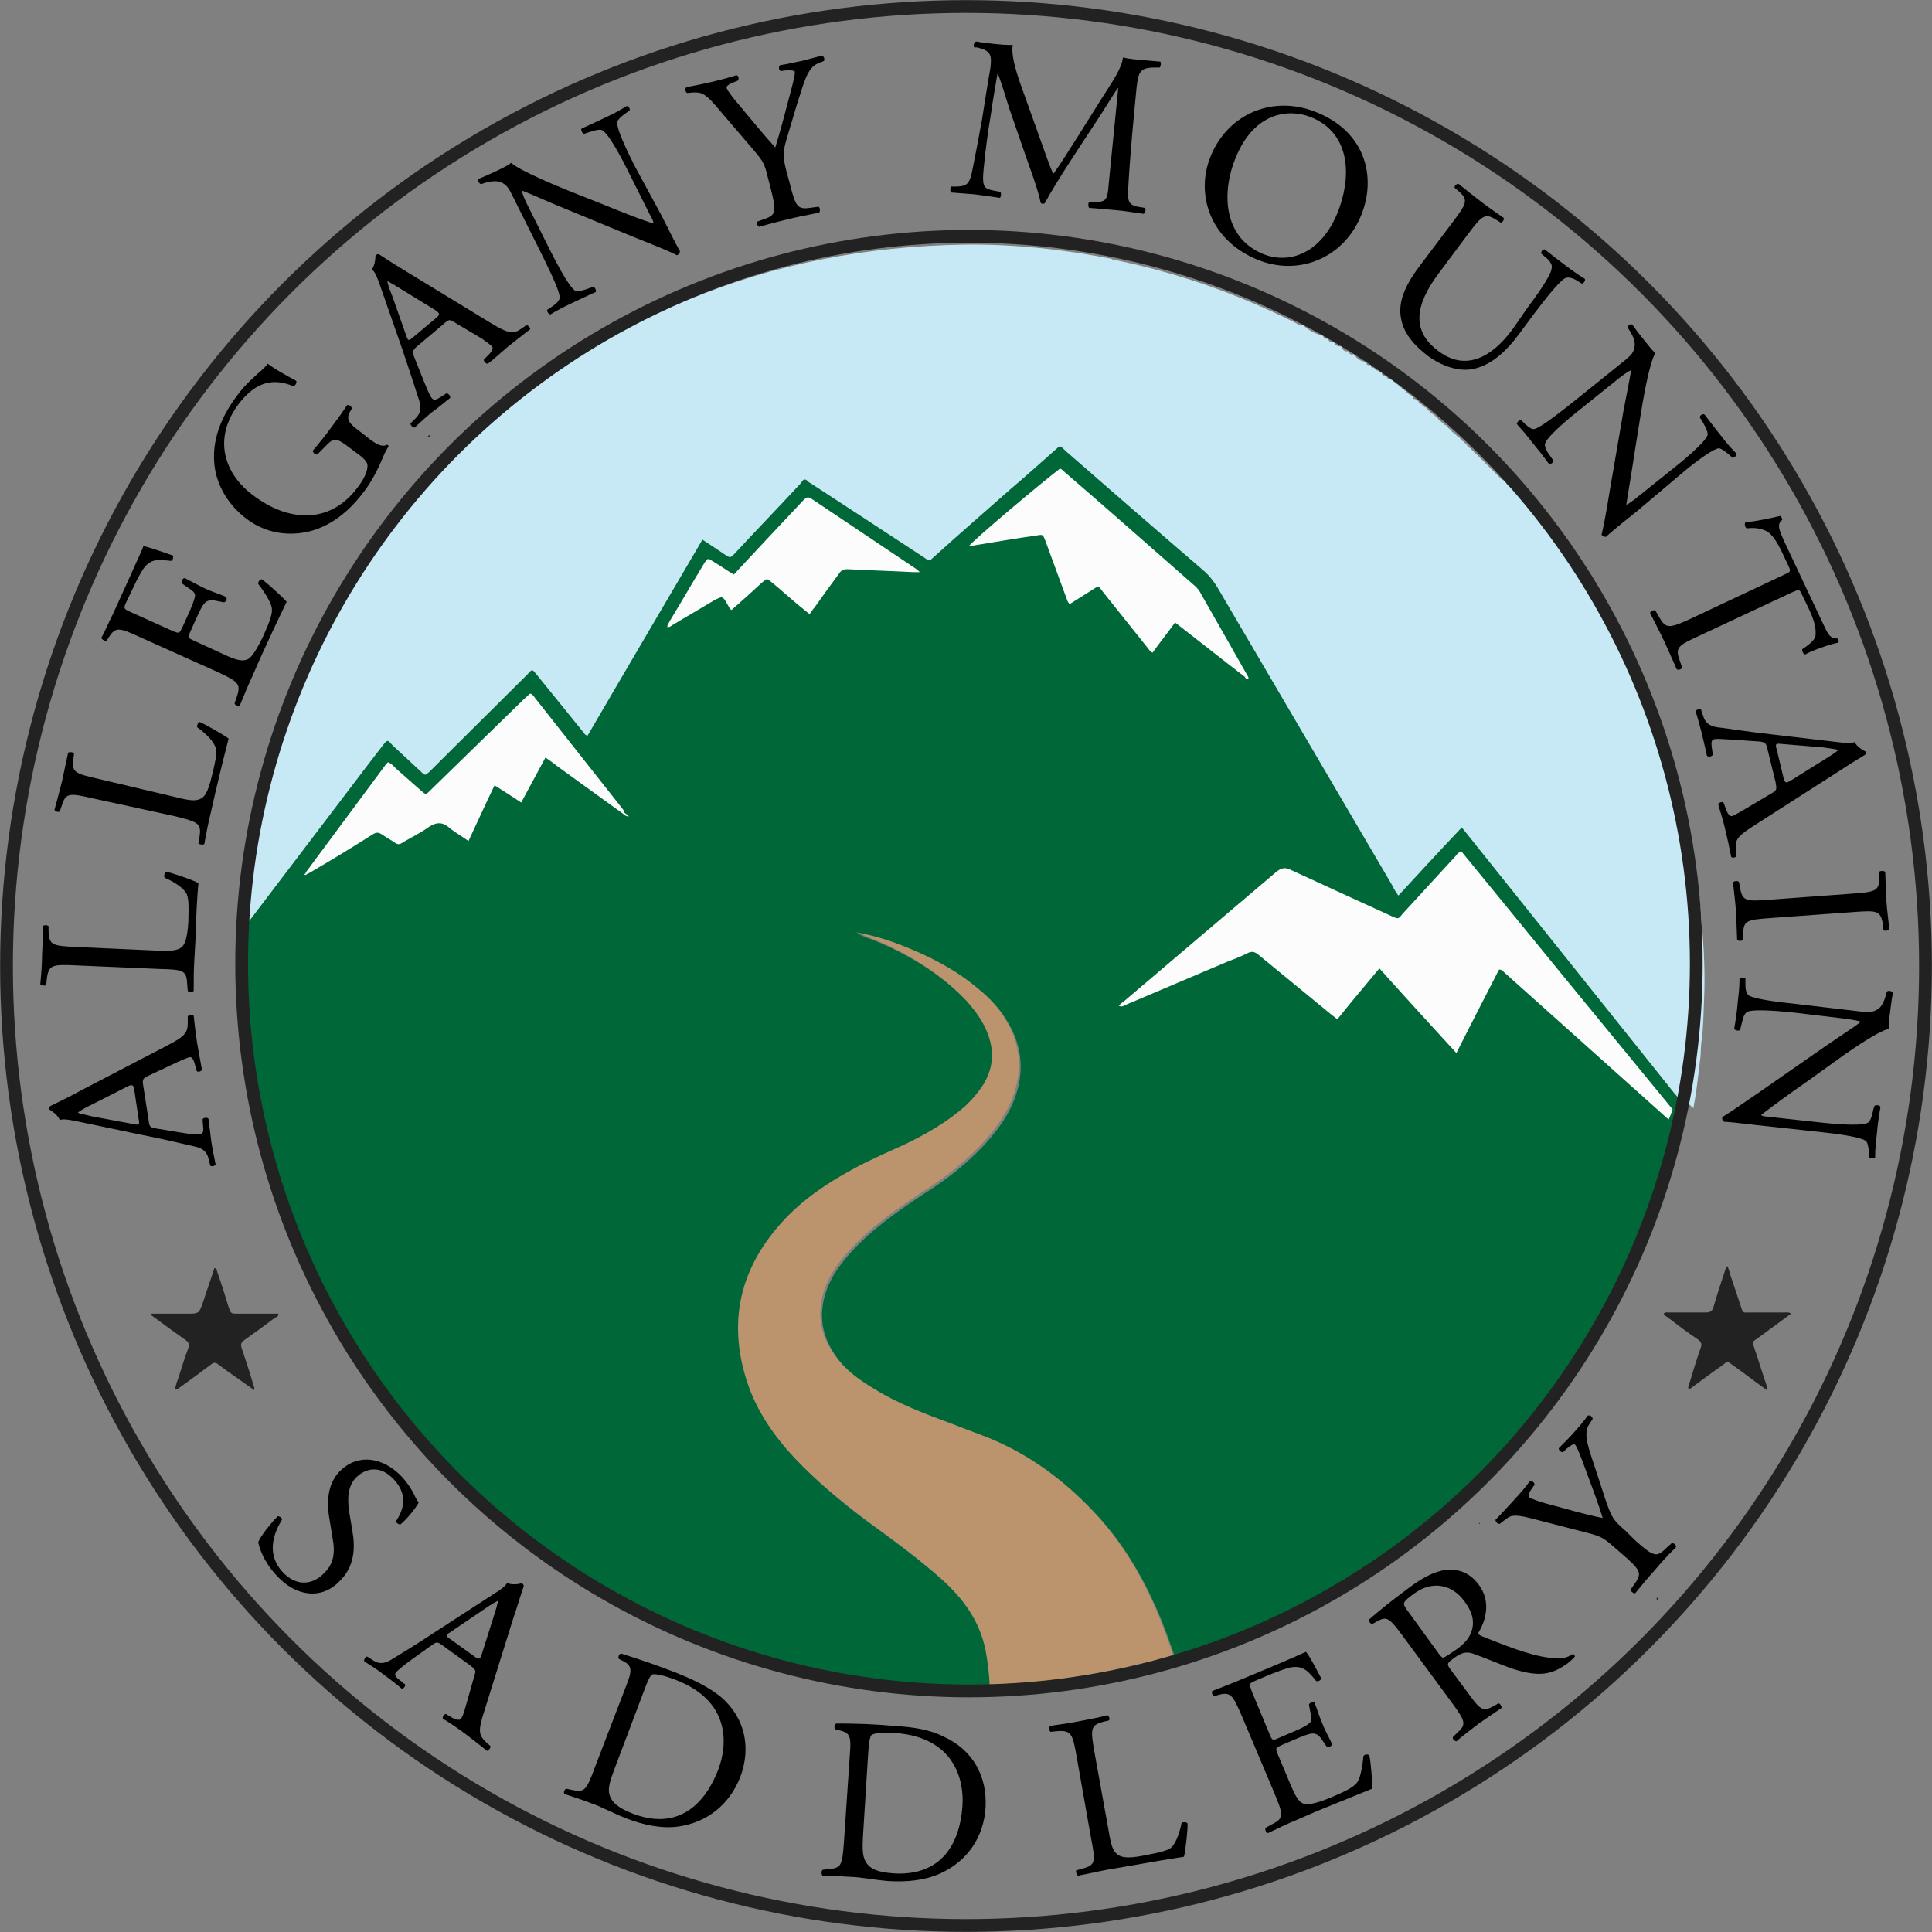
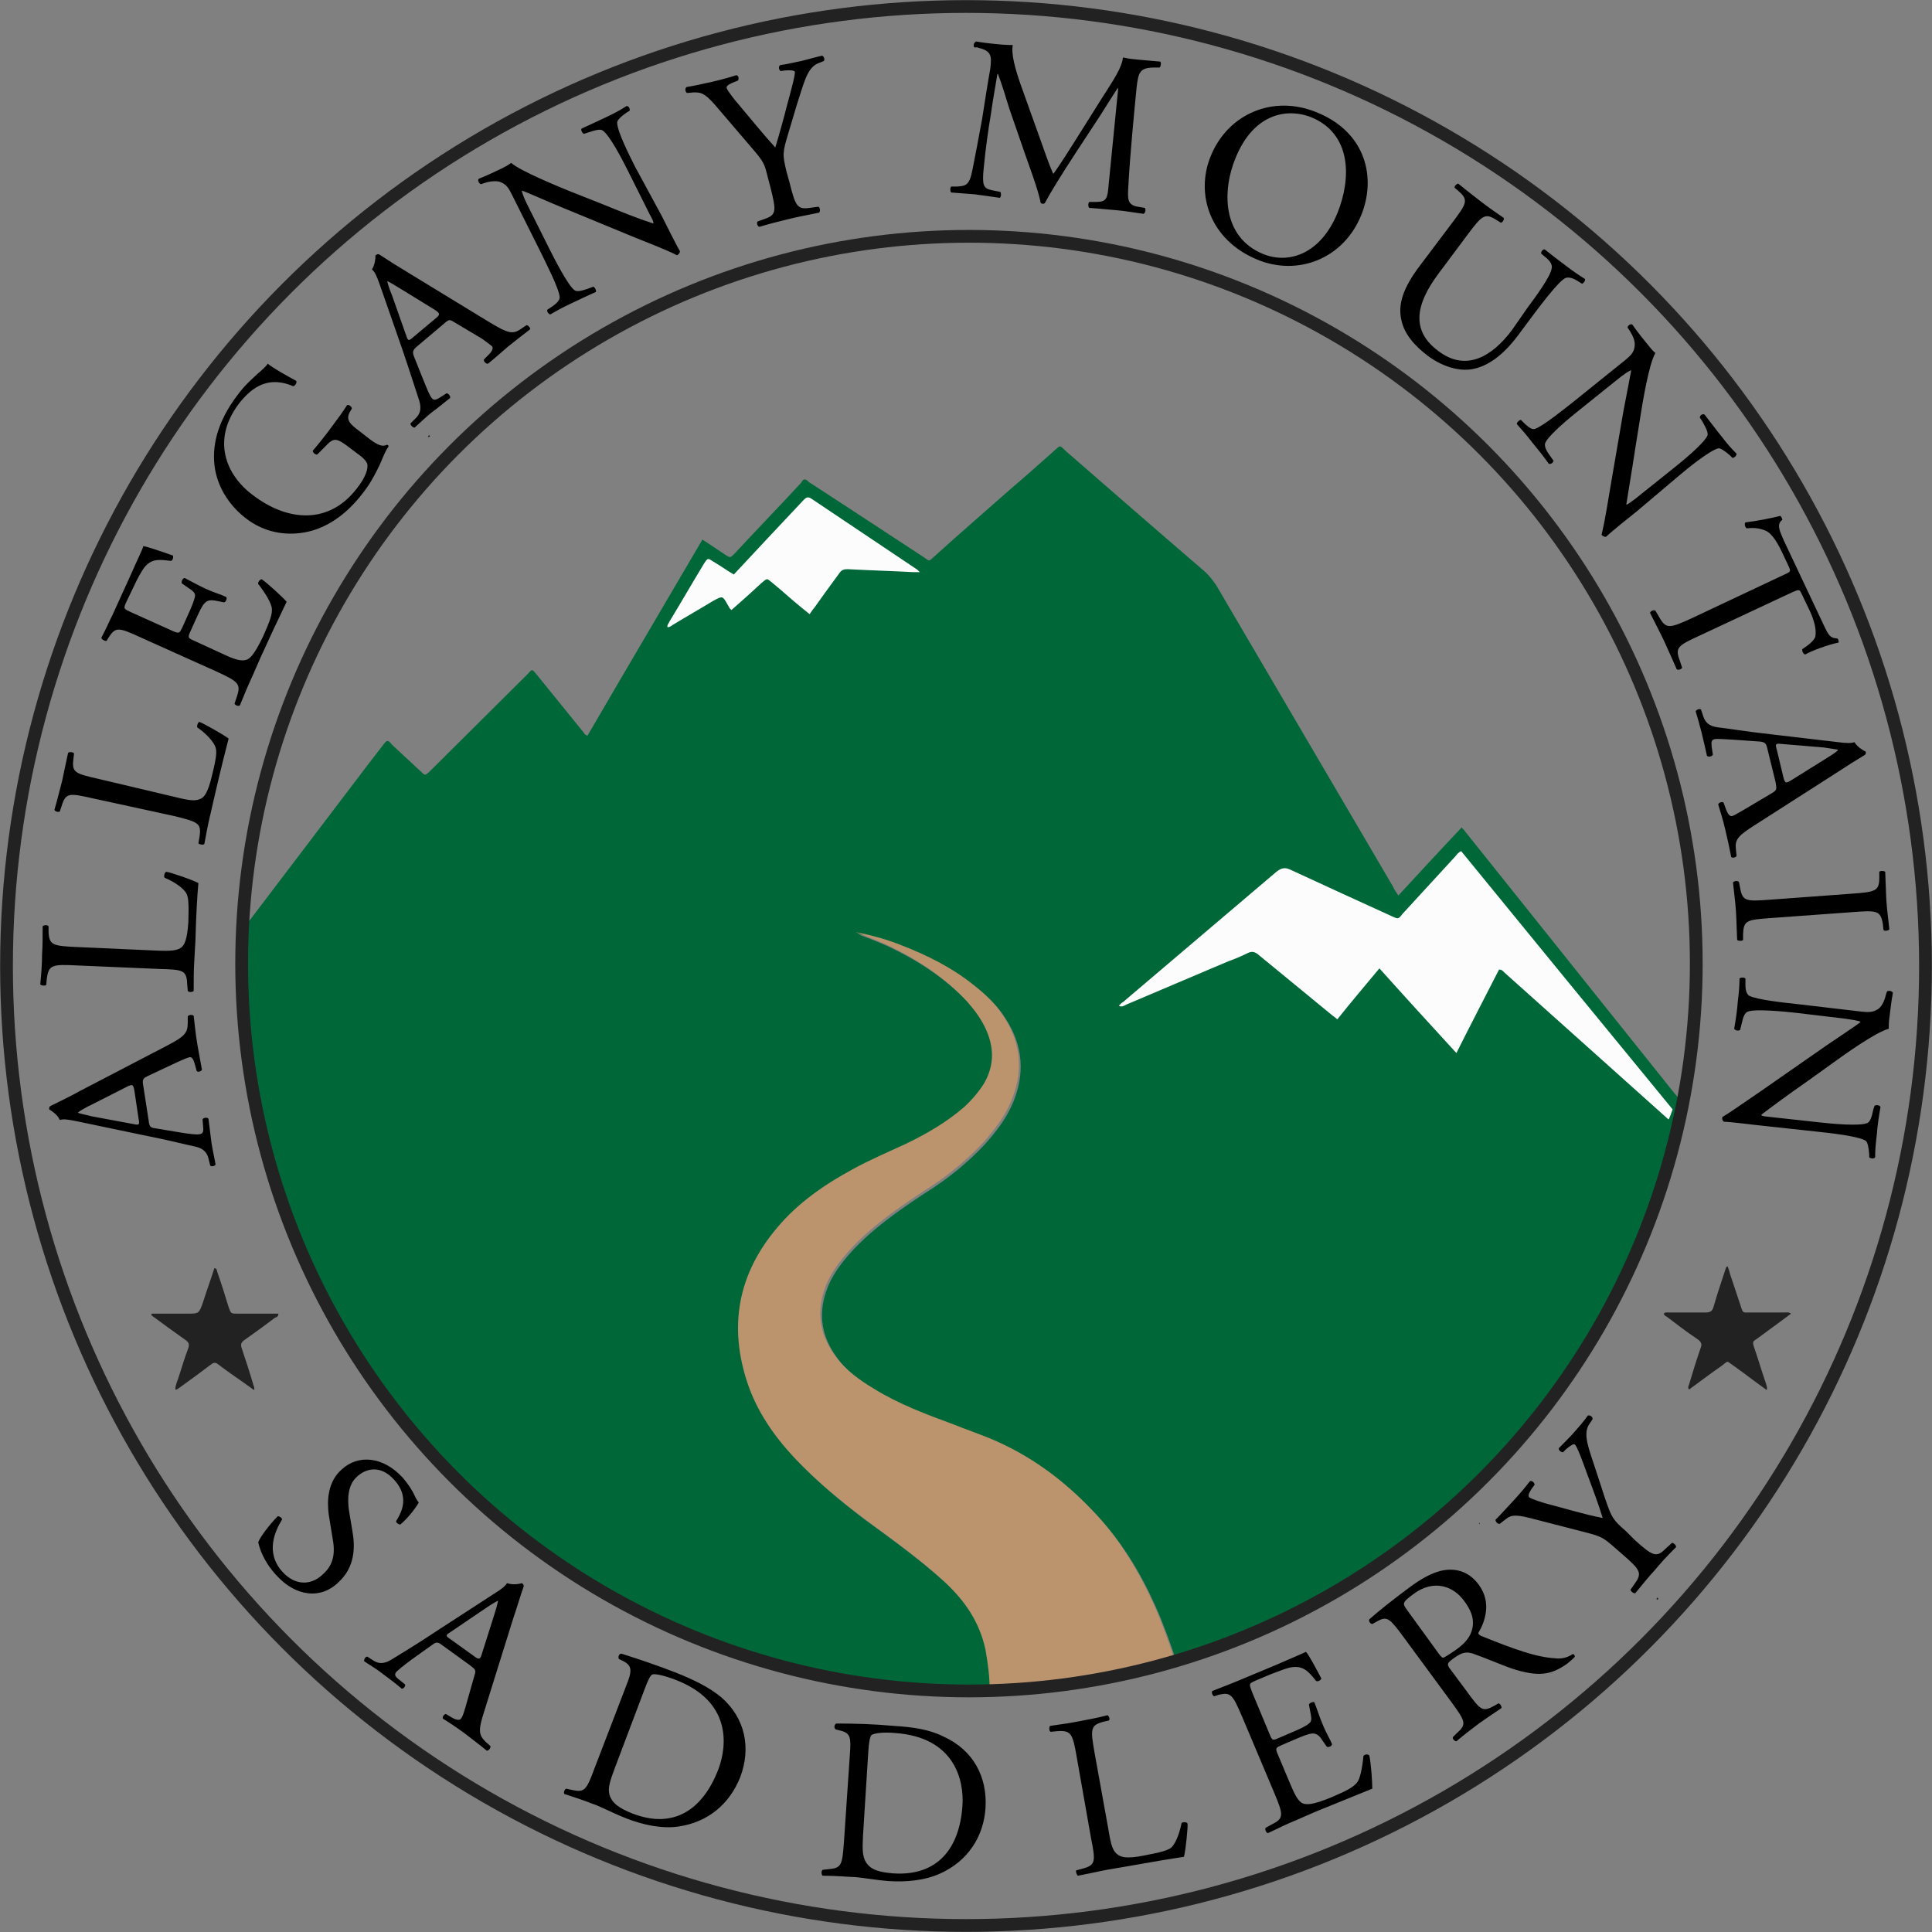
<svg xmlns="http://www.w3.org/2000/svg" version="1.1" id="Layer_1" x="0" y="0" viewBox="0 0 326.2 326.2" xml:space="preserve">
  <rect x="0" y="0" width="326.2" height="326.2" fill="#808080" stroke="none" />
  <style>.st0{fill:#006738}.st2{fill:#fcfcfc}.st4{fill:none;stroke:#222223;stroke-width:2.155;stroke-miterlimit:10}</style>
  <path class="st0" d="M283.3 186c0-.1.1-.1.1-.2 0-.5-.3-.8-.6-1.1-11.8-14.8-23.7-29.6-35.5-44.4-.1-.2-.3-.3-.5-.6-3.6 3.8-7.1 7.6-10.7 11.5-.4-.6-.7-1-.9-1.5-9.9-16.9-19.9-33.9-29.8-50.8-.6-.9-1.2-1.7-2.1-2.5-7.8-6.7-15.6-13.5-23.3-20.2l-.2-.2c-.9-.8-.7-.9-1.8.1-2.4 2.1-4.8 4.3-7.3 6.4-4.3 3.8-8.7 7.6-13 11.5-.9.8-.7.8-1.7.1-6.4-4.2-12.8-8.4-19.1-12.5-.2-.1-.4-.2-.5-.4-.4-.3-.7-.4-1 .1-.1.2-.3.4-.5.6-3.6 3.9-7.3 7.7-10.9 11.6-.7.7-.7.7-1.5.2-1.2-.8-2.5-1.7-3.9-2.6-6.5 11.1-13 22.1-19.4 33.1-.5-.1-.6-.5-.8-.7-2.6-3.2-5.2-6.4-7.7-9.5-.9-1.1-.8-1.1-1.7-.1-5.4 5.4-10.8 10.7-16.2 16.1l-.3.3c-.7.6-.7.7-1.4 0l-4.2-3.9c-.3-.3-.7-.6-1-1-.4-.5-.7-.3-1 .1-.9 1.2-1.8 2.3-2.7 3.5-6.6 8.7-13.3 17.5-19.9 26.2-.3.3-.4.8-.8 1-.5.3-.7.3-.7.3-.4 7.2-.2 14.4.7 21.5 1 8.2 2.7 16.3 5.4 24.1 11.4 32.9 32.9 56.9 64.2 72.1 10 4.9 20.6 8 31.6 9.9 5.5.9 11 1.5 16.6 1.7 2.7.1 5.4.2 8.1-.1 0-2.3-.3-4.5-.7-6.8-1-4.8-3.6-8.5-7.2-11.8-4.2-3.8-8.8-7.1-13.3-10.4-4.1-3.1-8.1-6.4-11.7-10.2-3.5-3.7-6.4-7.9-8-12.7-3.2-9.6-1.6-18.4 5-26.2 3.5-4.2 8-7.3 12.8-9.9 2.9-1.6 6-2.9 9-4.3 3.5-1.7 6.8-3.6 9.8-6.2 1.3-1.2 2.4-2.5 3.3-3.9 1.7-2.9 1.8-5.8.5-8.9-.8-1.9-2-3.5-3.3-5-3.8-4.1-8.4-7.1-13.4-9.5-1.7-.8-3.6-1.5-5.4-2.2 2.7.5 5.2 1.2 7.7 2.2 4.4 1.7 8.6 3.8 12.3 6.8 1.9 1.5 3.7 3.2 5 5.3 3 4.6 3.3 9.5 1.1 14.5-1.1 2.5-2.8 4.7-4.7 6.8-3 3.2-6.4 5.9-10.1 8.2-4.4 2.9-8.7 5.9-12.3 9.8-1.8 2-3.4 4.1-4.3 6.7-1.4 4.1-.7 7.8 1.8 11.2 1.7 2.4 4.1 4.1 6.6 5.6 4.2 2.6 8.8 4.3 13.4 6 2 .8 4 1.5 6 2.3 6.8 2.8 12.5 7 17.5 12.3 4.4 4.6 7.7 10 10.3 15.8 1.4 3.1 2.5 6.3 3.6 9.5.3-.1.6-.1.9-.2 20-6.3 37.3-17 51.8-32.1 14.9-15.5 25-33.7 30.4-54.4 0-.1 0-.1.1-.2l1.4-7.8z" />
  <path d="M167.1 285.4c0-2.3-.3-4.5-.7-6.8-1-4.8-3.6-8.5-7.2-11.8-4.2-3.8-8.8-7.1-13.3-10.4-4.1-3.1-8.1-6.4-11.7-10.2-3.5-3.7-6.4-7.9-8-12.7-3.2-9.6-1.6-18.4 5-26.2 3.5-4.2 8-7.3 12.8-9.9 2.9-1.6 6-2.9 9-4.3 3.5-1.7 6.8-3.6 9.8-6.2 1.3-1.2 2.4-2.5 3.3-3.9 1.7-2.9 1.8-5.8.5-8.9-.8-1.9-2-3.5-3.3-5-3.8-4.1-8.4-7.1-13.4-9.5-1.7-.8-3.6-1.5-5.4-2.2 2.7.5 5.2 1.2 7.7 2.2 4.4 1.7 8.6 3.8 12.3 6.8 1.9 1.5 3.7 3.2 5 5.3 3 4.6 3.3 9.5 1.1 14.5-1.1 2.5-2.8 4.7-4.7 6.8-3 3.2-6.4 5.9-10.1 8.2-4.4 2.9-8.7 5.9-12.3 9.8-1.8 2-3.4 4.1-4.3 6.7-1.4 4.1-.7 7.8 1.8 11.2 1.7 2.4 4.1 4.1 6.6 5.6 4.2 2.6 8.8 4.3 13.4 6 2 .8 4 1.5 6 2.3 6.8 2.8 12.5 7 17.5 12.3 4.4 4.6 7.7 10 10.3 15.8 1.4 3.1 2.5 6.3 3.6 9.5-2.7 1-5.5 1.6-8.3 2.3-5.1 1.2-10.3 2-15.6 2.5-2.3.1-4.8.3-7.4.2z" fill="#bb946e" />
  <path class="st0" d="M188.6 170.3c.1 0 .2-.1.3-.1l-.1-.1c-.1 0-.2.1-.2.2-.1 0-.1 0-.2.1l.1.1c.1-.1.1-.2.1-.2z" />
-   <path class="st2" d="M105.9 137.8c.1.1.1.2.2.1s0-.2-.1-.2c0-.1 0-.2-.2-.2-.1-.1-.3-.2-.4-.3 0-.4-.3-.6-.5-.9-4.9-6.2-9.8-12.4-14.6-18.5-.2-.3-.4-.6-.8-.7-.3.3-.7.6-1 .9-5.3 5.2-10.6 10.3-15.9 15.5-.7.7-.7.7-1.5 0-1.4-1.2-2.8-2.5-4.2-3.7-.4-.4-.8-.9-1.4-1.1l-.3.3c-4.4 5.9-8.8 11.9-13.2 17.8-.1.2-.4.4-.4.7-.1 0-.3.1-.1.2.1.1.2 0 .3-.1.4-.2.8-.4 1.1-.6 3.4-2 6.7-4 10-6.1.6-.4 1-.4 1.6 0 .7.5 1.5.9 2.2 1.4.4.3.8.3 1.2 0 1.5-.9 3-1.6 4.4-2.6 1.3-.9 2.4-1 3.6.1 1 .8 2.1 1.4 3.2 2.2 1.5-3.2 2.9-6.3 4.4-9.4 1.6 1 3 1.9 4.5 2.9 1.4-2.6 2.7-5 4.1-7.6.7.5 1.3.9 1.9 1.4 3.7 2.7 7.5 5.4 11.2 8.1l.2.2c.2.1.3.2.5.2zm104.8-23.6c-2.6-4.6-5.3-9.3-7.9-13.9-.3-.6-.7-1.1-1.2-1.5-7.2-6.3-14.3-12.6-21.5-18.8-.4-.3-.7-.7-1.1-.9-3.2 2.4-14.8 12.2-15.4 13.1.3 0 .5-.1.8-.1 3.6-.6 7.1-1.2 10.7-1.7 1-.2 1-.1 1.4.9 1.2 3.3 2.4 6.5 3.6 9.8.1.3.2.6.5.9 1.3-.8 2.5-1.6 3.8-2.4 1.2-.7.9-.9 1.8.3 2.5 3.1 5 6.3 7.5 9.4.3.3.4.7.9.9 1.2-1.7 2.5-3.3 3.8-5.1 4 3.1 7.9 6.2 11.8 9.2.1.2.2.4.4.3.3 0 .2-.2.1-.4z" />
  <path class="st0" d="M123.7 103l5.1-4.5c1-.9.8-.9 1.8 0 1.6 1.3 3.2 2.7 4.7 4 .5.4 1 .8 1.6 1.3.3-.4.6-.8.8-1.1 1.4-1.9 2.8-3.8 4.2-5.8.4-.5.8-.7 1.4-.7 3.7.2 7.4.4 11.1.5h1.1l-.4-.4c-6-4-12-8-17.9-12-.6-.4-.9-.3-1.3.2-2 2.2-4.1 4.4-6.2 6.6-1.8 2-3.7 4-5.6 6-1.2-.8-2.4-1.5-3.5-2.2-1-.6-1-.6-1.5.3-2 3.3-3.9 6.6-5.9 9.9-.1.2-.4.4-.3.9.4 0 .6-.2.9-.4 2.3-1.4 4.6-2.7 6.9-4.1 1.5-.9 1.5-.9 2.3.6.1.3.3.6.7.9z" />
  <path class="st2" d="M123.5 103c-.4-.3-.5-.7-.7-1-.8-1.4-.8-1.4-2.3-.6-2.3 1.4-4.6 2.7-6.9 4.1-.3.2-.5.4-.9.4-.1-.4.2-.6.3-.9 2-3.3 3.9-6.6 5.9-9.9.6-.9.6-.9 1.5-.3 1.2.7 2.3 1.5 3.5 2.2 1.9-2 3.7-4 5.6-6 2.1-2.2 4.1-4.4 6.2-6.6.4-.4.7-.6 1.3-.2 6 4 11.9 8 17.9 12l.4.4h-1.1c-3.7-.2-7.4-.3-11.1-.5-.6 0-1 .1-1.4.7-1.4 1.9-2.8 3.8-4.2 5.8-.3.3-.5.7-.8 1.1-.6-.5-1.1-.9-1.6-1.3-1.6-1.3-3.1-2.7-4.7-4-1-.8-.8-.8-1.8 0-1.7 1.6-3.4 3.1-5.1 4.6z" />
-   <path d="M283.4 185.8c0-.5-.3-.8-.6-1.1-11.8-14.8-23.7-29.6-35.5-44.4-.1-.2-.3-.3-.5-.6-3.6 3.8-7.1 7.6-10.7 11.5-.4-.6-.7-1-.9-1.5-9.9-16.9-19.9-33.9-29.8-50.8-.6-.9-1.2-1.7-2.1-2.5-7.8-6.7-15.6-13.5-23.3-20.2l-.2-.2c-.9-.8-.7-.9-1.8.1-2.4 2.1-4.8 4.3-7.3 6.4-4.3 3.8-8.7 7.6-13 11.5-.9.8-.7.8-1.7.1-6.4-4.2-12.8-8.4-19.1-12.5-.2-.1-.4-.2-.5-.4-.4-.3-.7-.4-1 .1-.1.2-.3.4-.5.6-3.6 3.9-7.3 7.7-10.9 11.6-.7.7-.7.7-1.5.2-1.2-.8-2.5-1.7-3.9-2.6-6.5 11.1-13 22.1-19.4 33.1-.5-.1-.6-.5-.8-.7-2.6-3.2-5.2-6.4-7.7-9.5-.9-1.1-.8-1.1-1.7-.1-5.4 5.4-10.8 10.7-16.2 16.1l-.3.3c-.7.6-.7.7-1.4 0l-4.2-3.9c-.3-.3-.7-.6-1-1-.4-.5-.7-.3-1 .1-.9 1.2-1.8 2.3-2.7 3.5-6.6 8.7-13.3 17.5-19.9 26.2-.3.3-.5.7-.8 1-.5-.2-.3-.5-.3-.8.2-4.7.9-9.3 1.7-14v-.3c.5-2.3.9-4.6 1.5-6.8C50 112.2 60.7 93 77 77c23.8-23.4 52.5-35.2 85.9-35.7 8.3-.1 16.6.8 24.8 2.4l.1.1c10.9 2.2 21.2 5.8 31.1 10.8.3.2.6.5 1.1.3 1 .9 2.1 1.5 3.4 1.8.1.5.4.5.8.5.2.5.5.7 1 .5.2.7.7.8 1.3.8.2.7.6.9 1.3.8 0 .6.3.6.8.5.5.8 1.1 1.2 2.1 1.3 0 .6.3.6.8.5-.1.5.2.5.5.5.1.3.4.5.8.5.1.3.2.4.5.3 0 .5.3.6.8.5 0 .5.3.6.8.5-.1.3.1.3.3.3 0 .2.1.3.3.3.1.3.2.4.5.3-.1.2.1.3.3.3 0 .2.1.3.3.3.1.3.3.4.5.3-.1.2.1.3.3.3 0 .2.1.3.3.3.1.3.3.4.5.3-.1.2.1.3.3.3 0 .4.2.5.5.5.1.2.3.3.5.3 0 .4.2.5.5.5 0 .2.1.2.3.3.1.2.3.3.5.3 0 .2.1.3.3.3 0 .2.1.3.3.3 0 .2.1.3.3.3.1.2.3.3.5.3 0 .2.1.3.3.3 0 .2.1.3.3.3 0 .2.1.3.3.3 0 .2.1.3.3.3 0 .1.1.2.3.3.1.2.3.3.5.3 0 .2.1.3.3.3 0 .2.1.3.3.3 0 .2.1.3.3.3 0 .2.1.3.3.3 0 .2.1.2.3.3l.3.3c.1.2.3.3.5.3 0 .2.1.3.3.3 0 .2.1.3.3.3 0 .2.1.3.3.3 0 .2.1.2.3.3 0 .2.1.3.3.3 0 .2.1.2.3.3 0 .2.1.2.3.3 0 .1.1.2.3.3 0 .2.1.2.3.3l.3.3.3.3.3.3.3.3.3.3.3.3.3.3.3.3.3.3.3.3.3.3.3.3.3.3.3.3c.1.1.2.2.3.2.1.1.3.1.4.2 0 .1 0 .1.1.2.3.6.8.9 1.3 1.2 1.1.8 1.5 2 2.4 3 1.3 1.4 2.5 2.9 3.7 4.4 1 1.3 2.1 2.6 3 4 2.3 3.3 4.6 6.6 6.5 10 1.8 3.3 3.7 6.6 5.3 10.1 2.3 5 4.2 10 5.9 15.3 1.3 4.2 2.4 8.4 3.2 12.7.5 2.5.9 5.1 1.2 7.6.2 2 .5 4.1.6 6.1.4 4.4.6 8.7.4 13.1-.1 2.2-.1 4.4-.4 6.7-.2 1.2-.1 2.4-.3 3.6-.3 2.6-.6 5.3-1.1 7.9-2.1-2-2.1-1.6-2.5-1.3z" fill="#c7e9f5" />
  <circle class="st4" cx="163.1" cy="163.1" r="162" />
  <circle class="st4" cx="163.6" cy="162.7" r="122.8" />
  <path d="M298.3 234.7c-1.5-1.1-2.9-2.1-4.2-3.1-.5-.3-.9-.7-1.4-1-1.3-.9-.8-.9-2 0-1.9 1.3-3.7 2.7-5.5 4-.3-.3-.1-.6 0-.9.6-2 1.2-4 1.9-6 .3-.7.2-1.1-.5-1.6-1.8-1.2-3.5-2.5-5.2-3.8-.2-.1-.4-.2-.5-.5.3-.3.6-.2.9-.2h6.2c.7 0 1.1-.2 1.3-.9.6-2.1 1.3-4.2 2-6.3.1-.2 0-.4.4-.6.1.4.3.8.4 1.3l1.8 5.4c.4 1.3.4 1.1 1.5 1.1h5.9c.3 0 .7-.1 1.1.2-.8.6-1.5 1.1-2.3 1.7-1.1.8-2.3 1.7-3.4 2.5-.7.5-.9.4-.5 1.6.7 2 1.3 4.1 2 6.1.1.4.2.6.1 1zM72.6 73.6c0 .1-.1.2-.2.2s-.2-.1-.1-.2.2-.1.3-.2c-.1.1-.1.2 0 .2zM280 269.9c0 .1-.1.2-.2.2-.2-.1-.1-.2 0-.4 0 .1.1.1.2.2zm-30.1-12.6c0 .1-.1.1 0 0-.1 0-.2 0-.2-.1l.1-.1c0 .1.1.2.1.2zM25.6 221.8h6c2 0 2 0 2.7-2 .6-1.9 1.3-3.8 1.9-5.7.5.1.4.5.5.7.7 2 1.3 3.9 1.9 5.9.4 1.1.4 1.1 1.5 1.1H47c0 .5-.3.6-.6.7-1.7 1.3-3.5 2.6-5.2 3.8-.5.4-.6.7-.4 1.3.7 2.1 1.4 4.2 2 6.3.1.2.2.5.1.8l-2.1-1.5c-1.3-.9-2.6-1.8-3.9-2.8-.5-.4-.8-.4-1.3 0-1.7 1.3-3.5 2.6-5.3 3.9-.2.1-.4.4-.7.3 0-.8.4-1.5.6-2.2.5-1.6 1-3.2 1.6-4.8.2-.6.1-.9-.4-1.3-2-1.4-3.9-2.8-5.8-4.2-.1-.1 0-.2 0-.3z" fill="#222223" />
  <path class="st2" d="M253.1 163.7c-2.4 4.7-4.8 9.3-7.2 14.1-4.4-4.8-8.7-9.5-13-14.3-2.4 2.9-4.8 5.7-7.1 8.6-.4-.3-.6-.5-.9-.7-4.1-3.4-8.2-6.7-12.3-10.1-.7-.6-1.2-.8-2.1-.3-1 .5-2 .9-3.1 1.3-5.7 2.4-11.5 4.9-17.2 7.3-.4.2-.8.5-1.3.2.3-.3.5-.5.7-.6 8.6-7.3 17.3-14.7 25.9-22 .9-.7 1.5-.8 2.5-.3 5.6 2.6 11.3 5.2 17 7.8 1.1.5 1.1.5 1.8-.4 3-3.3 6-6.5 9-9.8.2-.3.5-.6.9-.8 11.9 14.6 23.8 29.1 35.7 43.6 0 0-.6 1.8-.7 1.7-9.3-8.3-18.5-16.6-27.7-24.8-.2-.2-.4-.5-.9-.5z" />
  <path d="M46.6 265.9c-2.2-2.4-2.8-4.6-3-5.5.3-.9 2-3.1 3.3-4.4.3 0 .8.3.7.6-1.1 1.8-2.9 5.5.1 8.8 2.2 2.4 4.8 2.2 6.6.6 1.3-1.1 2.5-2.7 1.9-6l-.7-4.3c-.3-2.3-.2-5.5 2.2-7.6 2.7-2.5 6.9-2.3 10.3 1.4.8.9 1.6 2.1 2 3 .2.5.5.9.7 1.2-.5.9-1.8 2.6-3.1 3.7-.3 0-.8-.3-.7-.6 1-1.6 2.2-4.1-.3-6.9-2.5-2.8-5-1.8-6.3-.6-1.7 1.5-1.6 4-1.4 5.6l.6 3.6c.5 2.8.4 6.1-2.3 8.6-3 3-7.3 2.5-10.6-1.2zm33.5 17c.3-.9.2-1-.7-1.7l-4.7-3.4c-.8-.6-1-.6-1.7-.1l-3.5 2.5c-1.5 1.1-2.3 1.8-2.6 2.1-.3.4-.3.7.5 1.3l1 .8c.1.3-.3.8-.6.7-.8-.7-1.7-1.4-3.2-2.5-1-.8-2.2-1.5-3.1-2.1-.1-.3.2-.8.5-.8l1.1.7c.8.5 1.7.6 3-.2 1.6-1 4-2.4 7.9-5l9.4-6.1c1.3-.8 1.9-1.3 2.2-1.8.9.3 1.9.2 2.5 0 .2.1.4.4.3.6-.6 1.7-1.1 3.5-1.7 5.2l-4.9 15.7c-1.1 3.4-1 4.1.2 5.3l.8.7c.1.3-.3.8-.6.8-1.2-1-2.3-1.8-3.7-2.9-1.5-1.1-2.7-1.9-3.7-2.5-.2-.3.2-.8.5-.8l1 .6c.7.4 1.3.5 1.5.2.3-.3.5-1 .8-2l1.5-5.3zm-4.1-7.3c-.8.5-.8.6.1 1.2l3.9 2.8c.9.7 1.1.6 1.4-.5l2-6.3c.3-.9.6-2 .7-2.5H84c-.2.1-1.1.6-2.1 1.3l-5.9 4zm29.7 9.1c1-2.5 1.1-3.4-.4-4.2l-.8-.4c-.2-.3 0-.9.4-.9 3.2 1 6.1 2 9.2 3.2 3 1.2 5.5 2.4 7.6 4.1 4.2 3.6 5.1 8.7 3.3 13.5-1.8 4.6-5.5 7.7-10.5 8.4-2.8.4-6-.3-8.8-1.4-2.3-.9-4.5-2.1-5.8-2.5-1.5-.6-2.8-1-4.6-1.6-.2-.2 0-.8.3-.9l.9.2c2.2.5 2.5.1 3.9-3.7l5.3-13.8zm-2 14.1c-.7 1.9-1.1 3.1-.8 4.2.4 1.4 1.6 2.3 3.9 3.2 7 2.7 11.9-.7 14.5-7.5 1.5-4 2.2-11.5-7.3-15.1-2.1-.8-3.4-1-3.8-.9-.4.1-.8 1-1.4 2.6l-5.1 13.5zm39.8-2.7c.2-2.7.1-3.5-1.6-3.9l-.8-.2c-.3-.2-.3-.8.1-1 3.3 0 6.4.1 9.7.4 3.3.2 6 .6 8.4 1.8 5.1 2.3 7.4 6.9 7.1 12-.3 4.9-3 9-7.6 11.1-2.6 1.2-5.8 1.5-8.8 1.3-2.5-.2-4.9-.7-6.3-.7-1.6-.1-3-.2-4.8-.2-.2-.1-.3-.8 0-1l.9-.1c2.3-.2 2.4-.6 2.7-4.7l1-14.8zm2.2 14c-.1 2.1-.1 3.3.5 4.3.8 1.3 2.2 1.7 4.6 1.9 7.5.5 11.2-4.2 11.7-11.4.3-4.3-1.3-11.6-11.4-12.3-2.3-.2-3.5.1-3.9.3-.3.2-.5 1.2-.6 2.9l-.9 14.3zm36.1-13.4c-.7-4-.9-4.6-3.4-4.4l-1 .1c-.3-.1-.3-.8-.1-1 2.2-.3 3.5-.5 5-.8 1.5-.3 2.8-.5 4.7-1 .2.1.5.7.2.9l-.9.2c-2.2.6-2.2 1.2-1.5 5.2l2.4 13.3c.4 2.4.7 3.4 1.6 4 .5.3 1.3.7 4.3.1 3.2-.6 4-.9 4.6-1.3.7-.6 1.4-2.2 1.8-4.2.2-.2.9-.2 1 .1.1.4-.3 4.5-.6 5.6-2 .3-5.6.9-9.5 1.6l-3.5.6c-1.6.3-2.8.6-4.9 1-.2-.1-.4-.7-.3-.9l1.1-.3c2.2-.6 2.2-1.2 1.4-5.2l-2.4-13.6zm27.9-6.9c-1.6-3.7-1.9-4.2-4.1-3.6l-.6.2c-.3-.1-.5-.7-.3-.9 1.6-.6 2.8-1.1 4.3-1.7l6.7-2.8c2.3-1 4.4-1.9 4.8-2.1.5.5 1.8 3 2.6 4.5-.1.3-.6.6-.9.4-1.2-1.5-2.1-2.6-4.1-2.3-.8.1-2 .6-3.6 1.2l-2.6 1.1c-1.1.5-1 .5-.5 1.9l3 7.2c.4 1 .5 1 1.6.5l2.1-.9c1.5-.6 2.6-1.2 2.9-1.5.4-.3.5-.6.3-1.6l-.3-1.6c.1-.3.7-.5.9-.4.4.9.8 2.3 1.4 3.7.5 1.3 1.3 2.6 1.6 3.4 0 .3-.6.6-.9.4l-.9-1.3c-.4-.6-.9-1-1.7-.9-.6.1-1.4.4-2.8 1l-2.1.9c-1.1.5-1.2.5-.8 1.5l2.1 5c.8 1.9 1.4 3.1 2.2 3.4.6.2 1.5.3 4.7-1 2.8-1.2 3.7-1.7 4.4-2.5.5-.6.9-2.3 1.1-4.5.2-.3.7-.4 1-.1.3 1.4.5 4.5.5 5.6l-9.6 3.9-3.2 1.4c-1.5.6-2.7 1.2-4.8 2.2-.3 0-.6-.6-.4-.9l1.1-.6c2-1 1.9-1.6.3-5.4l-5.4-12.8zm27.2-13.5c-2.2-3-2.7-3.4-4.1-2.7l-1.1.6c-.3 0-.7-.5-.5-.8 1.6-1.4 3.7-3.1 6.8-5.4 1.9-1.4 3.9-2.6 5.9-2.9 2.1-.3 4.2.3 5.8 2.5 2.2 3 1 6.3-.1 8.1 0 .3.4.5.7.6 5.5 2.2 9 3.5 12.4 3.7.9.1 1.9-.1 2.8-.7.2-.1.4.2.4.4-.2.3-.7.7-1.3 1.2-2.7 1.9-4.8 2.3-9.4.8-1.7-.6-4.5-1.8-6.5-2.5-1-.3-1.7-.3-3 .6-1.4 1-1.4 1.1-1 1.8l2.9 3.9c2.4 3.3 2.7 3.6 4.7 2.5l.7-.4c.3 0 .6.6.5.8-1.5 1-2.5 1.7-3.8 2.6-1.3 1-2.4 1.8-3.8 3-.3 0-.7-.4-.6-.7l.7-.7c1.7-1.5 1.4-2-1-5.3l-8.1-11zm5.8 2.6c.4.6.7.9.9 1 .2 0 .7-.3 2.3-1.4 1.1-.8 2.2-1.8 2.6-3.2.4-1.3.3-2.9-1.3-5-1.8-2.5-5.1-3.7-8.5-1.2-1.9 1.4-1.9 1.6-1.3 2.5l5.3 7.3zM276 260c3.1 2.8 3.7 3 5.2 1.5l1.1-1c.3 0 .7.4.7.7-1.7 1.7-2.6 2.7-3.6 3.9-1.1 1.2-2 2.3-3.3 3.9-.2.1-.8-.3-.8-.6l.7-1c1.3-1.8 1-2.3-2.1-5l-1.5-1.3c-1.6-1.4-2.1-1.7-4.4-2.3l-9.7-2.5c-2.8-.7-3.3-.4-4.2.3l-.9.7c-.4 0-.7-.4-.7-.7.9-.9 1.8-1.9 3.1-3.3 1.2-1.3 2.1-2.4 2.7-3.2.3-.2.8.2.8.6l-.3.4c-.8 1.1-.8 1.5-.6 1.7.3.3 2.6 1 3 1.1 3.1.8 6.3 1.8 9.4 2.4-.7-2.3-1.6-4.7-2.5-7.1-.8-2.2-1.8-5-2.2-5.3-.2-.2-.8.2-1.5.8l-.5.5c-.4 0-.8-.4-.7-.7 1-1 1.8-1.8 2.6-2.7s1.5-1.7 2.3-2.8c.4-.1.8.2.8.6l-.6.9c-1.1 1.7 0 4.2 1.2 7.9l1.5 4.6c1.1 3.2 1.3 3.6 3.5 5.5l1.5 1.5zM24.9 181.7c-.8.4-.9.6-.7 1.7l.9 5.8c.1 1 .3 1.2 1.1 1.3l4.2.7c1.8.3 2.9.4 3.3.3.5-.1.7-.3.6-1.2l-.1-1.3c.1-.3.8-.4 1-.1.1 1 .3 2.2.5 4 .2 1.3.5 2.6.7 3.7-.1.3-.7.4-.9.2l-.3-1.2c-.2-.9-.8-1.7-2.2-2-1.9-.4-4.5-1.1-9.1-2l-11-2.3c-1.5-.3-2.2-.4-2.8-.2-.4-.9-1.2-1.4-1.8-1.8 0-.2 0-.5.3-.6 1.6-.8 3.3-1.6 4.9-2.5l14.6-7.6c3.1-1.6 3.6-2.2 3.6-3.9v-1.1c.2-.3.8-.3 1-.1.2 1.6.3 2.9.6 4.7.3 1.8.6 3.3.8 4.4-.1.3-.7.5-.9.2l-.3-1.1c-.2-.8-.5-1.3-.9-1.2-.4.1-1.1.4-2 .8l-5.1 2.4zm-2.3 8.1c.9.2 1 .1.8-.9l-.7-4.7c-.2-1.1-.3-1.2-1.3-.7l-5.9 3c-.9.4-1.9 1-2.3 1.3v.1c.2.1 1.2.3 2.4.6l7 1.3zM12.9 163c-4.1-.2-4.7-.1-5 2.3l-.1 1c-.2.2-.9.1-1-.1.2-2.2.3-3.5.3-5 .1-1.5.1-2.8.1-4.8.1-.2.8-.3 1 0v.9c.1 2.3.7 2.4 4.8 2.6l13.5.6c2.4.1 3.5 0 4.2-.6.4-.4.9-1.1 1.1-4.2.1-3.3 0-4.1-.3-4.8-.4-.8-1.8-1.9-3.7-2.7-.2-.2 0-1 .3-1 .4 0 4.3 1.3 5.4 1.9-.2 2-.4 5.7-.5 9.6l-.2 3.6c-.1 1.6-.1 2.9-.1 5-.1.2-.8.3-1 0l-.1-1.2c-.1-2.3-.7-2.4-4.7-2.5l-14-.6zm2.8-28.2c-4-.9-4.6-1-5.3 1.3l-.3.9c-.2.2-.9 0-.9-.3.6-2.1.9-3.4 1.3-4.9.3-1.5.6-2.8 1-4.7.2-.2.9-.1 1 .1l-.1.9c-.3 2.3.2 2.5 4.2 3.4l13.1 3.1c2.4.6 3.4.7 4.3.2.5-.3 1.1-.9 1.8-3.9.8-3.2.8-4 .6-4.7-.3-.9-1.4-2.2-3.1-3.4-.1-.3.2-1 .4-.9.4.1 4 2.1 4.9 2.8-.5 1.9-1.4 5.5-2.3 9.4l-.8 3.5c-.4 1.6-.6 2.8-1 4.9-.2.2-.8.1-1-.1l.2-1.2c.3-2.2-.2-2.4-4.2-3.4l-13.8-3zm8-27.2c-3.7-1.7-4.2-1.8-5.4.1l-.3.5c-.2.1-.8-.2-.9-.5.8-1.5 1.3-2.7 2-4.1l3-6.6c1-2.3 2-4.3 2.1-4.8.7.1 3.3 1 5 1.6.1.2 0 .8-.3.9-1.9-.2-3.3-.5-4.6 1.2-.5.7-1.1 1.8-1.8 3.3l-1.2 2.5c-.5 1.1-.4 1.1.9 1.7l7.1 3.2c1 .4 1 .3 1.5-.7l.9-2c.7-1.5 1.1-2.6 1.2-3.1.1-.5 0-.8-.9-1.4l-1.3-.9c-.1-.3.1-.9.5-.9.8.4 2.2 1.2 3.5 1.8 1.3.6 2.7 1 3.5 1.4.2.3-.1.9-.4.9l-1.5-.3c-.7-.1-1.3-.1-1.8.5-.4.4-.8 1.3-1.4 2.6l-.9 2c-.5 1.1-.5 1.2.4 1.6l5 2.3c1.9.9 3.1 1.3 4 1 .6-.2 1.3-.8 2.8-3.9 1.2-2.7 1.6-3.8 1.5-4.8-.1-.8-.9-2.3-2.3-4.1-.1-.3.3-.8.6-.8 1.1.8 3.4 2.9 4.2 3.8-1.5 3.1-3 6.3-4.4 9.4l-1.4 3.2c-.7 1.5-1.2 2.7-2.1 4.9-.2.2-.8 0-.9-.3l.4-1.2c.7-2.1.3-2.5-3.4-4.2l-12.9-5.8zm38.8-33.4c1.2.9 2.1 1.3 2.8.9.2 0 .3.1.3.3-.3.4-.6 1-.9 1.7-.8 2-2.1 4.5-3.4 6.1-2.8 3.7-6.4 6.3-10.6 6.8-3.3.4-6.5-.4-9.2-2.5-2.6-2-4.6-4.9-5.2-8.3-.6-3.7.3-7.9 3.8-12.5 1.3-1.8 2.9-3.1 3.4-3.6.6-.5 1.5-1.3 1.7-1.7 1 .8 2.8 1.8 4.8 2.9.2.3-.2.9-.5.9-4-1.7-6.8-.1-9.2 3-4.5 6-2.3 11.9 2.4 15.4 5.9 4.5 12.9 5 17.6-1.2 1.5-1.9 1.9-3.4 1.7-4.1-.1-.3-.5-.9-1.5-1.6l-1.2-.9c-2.6-2-2.9-2-4.5-.3l-1.2 1.2c-.3.2-.8-.3-.8-.6.7-.8 2.1-2.5 3.4-4.3.9-1.2 1.7-2.3 2.4-3.4.3-.1.8.2.8.6l-.3.5c-.8 1.4 0 2.1 1.6 3.3l1.8 1.4zm14.2-19.8c-.8-.5-.9-.5-1.8.3l-4.5 3.8c-.7.6-.8.9-.5 1.7l1.6 4c.7 1.7 1.1 2.7 1.4 3 .3.4.6.4 1.4-.1l1.1-.7c.3 0 .7.5.6.8-.8.6-1.7 1.4-3.2 2.5-1 .8-2 1.8-2.8 2.5-.3 0-.7-.4-.7-.7l.9-.9c.7-.7 1-1.5.6-2.9-.6-1.8-1.4-4.4-2.9-8.8L64.1 48c-.5-1.4-.8-2.1-1.3-2.5.5-.8.6-1.8.6-2.4.2-.1.4-.3.7-.1 1.5 1 3.1 2 4.6 2.9l14.1 8.6c3 1.8 3.8 2 5.2 1l.9-.6c.3 0 .7.5.6.7-1.3 1-2.3 1.8-3.7 2.9-1.4 1.2-2.5 2.2-3.4 2.9-.3.1-.8-.4-.7-.7l.8-.8c.6-.6.8-1.1.6-1.4-.3-.3-.9-.7-1.7-1.3l-4.7-2.8zm-8.1 2.3c.3.9.4.9 1.2.2l3.7-3.1c.9-.7.8-.9-.1-1.5l-5.7-3.5c-.8-.5-1.8-1.1-2.2-1.3h-.1c0 .2.3 1.2.8 2.4l2.4 6.8zm43.1-20.3c.5 1 2.6 5.2 3.1 6 0 .2-.1.5-.5.7-.7-.4-2.3-1.1-7.1-3l-12.6-5.2c-1.5-.6-5.3-2.3-6.4-2.7h-.1c.1.5.4 1.3.9 2.3l3.8 7.6c.8 1.6 3.1 6.1 4.2 6.9.4.3 1.2.1 2.1-.2l1.1-.4c.3.2.5.6.4.9-1.6.7-2.8 1.3-4.1 1.9-1.5.7-2.4 1.2-3.6 1.9-.3-.1-.6-.5-.5-.8l.9-.6c.7-.5 1.2-1 1.2-1.5-.1-1.5-2.3-5.7-3.1-7.4l-5-10c-.5-1-.9-1.7-2-2.1-.7-.2-1.7-.1-2.6.2l-.6.2c-.3-.1-.6-.6-.4-.9 1.5-.6 3.4-1.5 4-1.8.6-.3 1.1-.6 1.5-.9 1.6 1.4 8 4 9.7 4.7l5.3 2.1c3.7 1.5 6.4 2.6 8.9 3.4h.1c.1-.2-.2-.8-.6-1.5l-3.7-7.4c-.8-1.6-3.1-6.1-4.3-6.8-.4-.2-1-.1-2.5.4l-.6.2c-.3-.1-.6-.7-.4-.9 1.6-.7 2.8-1.3 4.1-1.9 1.5-.7 2.4-1.2 3.5-1.9.4 0 .6.5.5.8l-.5.3c-1 .7-1.6 1.3-1.6 1.7 0 1.5 2.2 5.8 3 7.4l4.5 8.3zm21.6-5.6c1 4 1.3 4.6 3.4 4.3l1.5-.2c.3.2.3.8.1 1-2.4.5-3.6.7-5.2 1.1-1.6.4-2.9.7-4.9 1.3-.3-.1-.5-.6-.3-.9l1.1-.4c2.1-.7 2.1-1.3 1.1-5.3l-.5-1.9c-.5-2.1-.7-2.5-2.3-4.4l-6.5-7.6c-1.9-2.2-2.5-2.2-3.7-2.2l-1.1.1c-.3-.2-.4-.7-.1-1 1.2-.2 2.6-.5 4.4-.9 1.7-.4 3.1-.8 4-1.1.4 0 .5.6.3.9l-.5.2c-1.3.5-1.5.8-1.4 1.1.1.4 1.6 2.3 1.9 2.6 2.1 2.5 4.2 5.1 6.3 7.4.7-2.3 1.4-4.8 2-7.2.6-2.2 1.4-5.1 1.3-5.6-.1-.2-.8-.3-1.7-.2l-.7.1c-.3-.2-.4-.7-.1-1 1.4-.2 2.5-.5 3.6-.7 1.2-.3 2.2-.6 3.5-.9.3.1.5.6.3.9l-1 .4c-1.9.8-2.4 3.5-3.6 7.1l-1.4 4.7c-1 3.3-1 3.6-.3 6.5l.5 1.8zm42.4-7.1c.7 1.9 1.3 3.8 2.1 5.6h.1c1.2-1.7 2.4-3.6 3.6-5.5l4.4-7c2.1-3.3 3.5-5.3 3.7-7.1 1.3.3 2.1.3 2.9.4 1 .1 2.2.2 3.4.3.2.2.1.8-.1 1h-.8c-2.5 0-2.8.7-3.1 3.4-.4 4.1-1.1 11.2-1.4 16.8-.1 1.9-.2 3 1.6 3.3l1.2.2c.2.3.1.8-.2 1-1.6-.2-3.2-.5-4.5-.6-1.4-.1-3.1-.3-4.7-.4-.2-.2-.2-.8 0-1h1.1c1.9 0 2-.6 2.2-3.1l1.6-16.1h-.1c-.3.4-2.1 3.3-3 4.7l-4.2 6.4c-2.1 3.2-4.2 6.6-5.1 8.3-.1.1-.2.1-.4.1-.1 0-.3-.1-.3-.2-.4-2.1-1.9-6.1-2.6-8.1l-2.7-7.8c-.6-1.9-1.2-4-1.9-5.8h-.1c-.4 2.4-.8 4.6-1.1 6.8-.4 2.3-.9 5.8-1.2 9-.3 2.9-.1 3.5 1.3 3.8l1.5.3c.2.3.1.9-.1 1-1.3-.2-2.8-.4-4.3-.6-1.2-.1-2.6-.2-3.9-.3-.2-.2-.2-.8 0-1h.9c1.6-.1 2.2-.2 2.7-2.9.5-2.5.9-4.6 1.6-8.4.5-3.2 1-6.4 1.4-8.6.3-2.4.1-3-2.2-3.6h-.5c-.2-.3-.1-.8.3-1 1.1.2 2.1.3 3 .4.9.1 1.9.2 3.2.2-.3 1.5.4 4 1.3 6.6l3.4 9.5zm28.7 2.7c2.9-7.2 10.6-10.5 18-7.4 8.3 3.4 10 11.1 7.4 17.4-3 7.3-10.7 10.3-17.6 7.4-7.9-3.3-10.4-11-7.8-17.4zm21.4 9.6c2.4-5.9 2.4-13.4-4.4-16.2-3.7-1.5-9.6-1-12.8 6.9-2.2 5.3-2.4 13.3 4.7 16.2 4.2 1.7 9.6.1 12.5-6.9zm32 16.1c1.4-1.9 4.1-5.5 4.2-6.9.1-.5-.3-1.2-1.1-1.8l-.7-.6c0-.4.3-.7.6-.7 1.1.9 2.3 1.8 3.5 2.7 1.3 1 2.2 1.6 3.3 2.3.1.3-.2.7-.5.8l-.8-.5c-.8-.5-1.6-.7-2.1-.4-1.2.7-3.9 4.3-5.2 6l-2.6 3.5c-2 2.7-4.6 5.2-7.7 5.8-2.4.5-5.3-.5-7.6-2.2-2.1-1.6-4-3.6-4.5-6.1-.6-2.6.3-5.4 3.1-9.1l5.5-7.3c2.4-3.2 2.8-3.8 1.1-5.3l-.7-.6c-.1-.3.4-.7.6-.7 1.5 1.2 2.5 2 3.8 3 1.3 1 2.3 1.7 3.9 2.8.1.2-.2.8-.5.8l-.8-.5c-1.9-1.2-2.4-.7-4.8 2.5l-5 6.7c-3.7 5-4.7 9.5.1 13 4.5 3.4 8.9 1.1 12.4-3.6l2.5-3.6zm18.6 34.2c-.9.7-4.5 3.6-5.2 4.3-.2.1-.5 0-.8-.3.2-.8.6-2.5 1.4-7.5l2.3-13.4c.3-1.6 1.1-5.6 1.3-6.8v-.1c-.5.2-1.2.7-2.1 1.4l-6.6 5.3c-1.4 1.1-5.3 4.3-5.8 5.6-.2.4.1 1.2.7 2l.7 1c-.1.4-.5.6-.8.5-1-1.4-1.9-2.5-2.8-3.6-1-1.3-1.7-2.1-2.6-3.1 0-.3.4-.7.7-.7l.7.7c.7.6 1.2 1 1.7.8 1.4-.5 5.1-3.5 6.5-4.6l8.7-7c.8-.7 1.5-1.2 1.6-2.4.1-.8-.3-1.7-.8-2.5l-.4-.6c0-.3.5-.7.8-.5.9 1.3 2.2 2.9 2.7 3.5.4.5.8 1 1.2 1.3-1.1 1.8-2.2 8.6-2.5 10.5l-.9 5.6c-.6 4-1.1 6.8-1.5 9.4v.1c.2 0 .7-.4 1.4-.9l6.5-5.2c1.4-1.1 5.3-4.3 5.8-5.6.1-.4-.1-1-.9-2.4l-.4-.6c0-.4.5-.7.8-.5 1.1 1.4 1.9 2.5 2.8 3.6 1 1.3 1.7 2.1 2.6 3 0 .4-.4.7-.7.7l-.4-.4c-.9-.8-1.7-1.3-2-1.2-1.5.4-5.2 3.4-6.6 4.6l-7.1 6zm10.6 21c-3.7 1.7-4.2 2-3.4 4.2l.4 1.2c0 .3-.7.5-.9.3-.9-2-1.4-3.2-2.1-4.7s-1.3-2.6-2.4-4.8c0-.3.6-.6.9-.4l.7 1.2c1.1 1.9 1.7 1.8 5.4.1l15.7-7.4c1.1-.5 1.1-.5.6-1.6l-.9-1.9c-.7-1.5-1.7-3.4-2.9-3.9s-2.1-.5-3.2-.4c-.3-.2-.4-.8-.2-1 1.8-.2 4.3-.7 5.9-1.1.1.1.4.5.3.7-1 .7-.4 1.9.3 3.5l6.7 14.2c.9 1.9 1.1 2.2 2.3 2.3.2.1.3.5.2.7-1.6.3-4.6 1.4-5.6 2-.3 0-.6-.6-.5-.9.8-.5 2-1.4 2.2-2.1.2-1.1-.1-2.6-1-4.5l-1.2-2.5c-.5-1.1-.5-1-1.7-.5l-15.6 7.3zm12.2 26.6c.8-.5.8-.6.6-1.8l-1.4-5.7c-.2-.9-.4-1.1-1.3-1.2l-4.3-.3c-1.8-.1-2.9-.2-3.3-.1-.5.1-.6.4-.5 1.3l.2 1.3c-.1.3-.7.5-1 .2-.2-1-.5-2.2-.9-3.9-.3-1.2-.7-2.6-1-3.6.1-.3.7-.5.9-.3l.4 1.2c.3.9.9 1.6 2.4 1.8 1.9.2 4.6.7 9.2 1.2l11.1 1.3c1.5.2 2.3.2 2.8 0 .5.8 1.3 1.3 1.9 1.6.1.2 0 .5-.2.6-1.5.9-3.1 1.9-4.6 2.9l-13.9 8.9c-3 1.9-3.4 2.5-3.2 4.2l.1 1c-.1.3-.7.4-.9.2-.3-1.6-.6-2.9-1-4.6-.4-1.8-.9-3.2-1.2-4.3.1-.3.7-.5.9-.3l.4 1.1c.3.8.6 1.2 1 1.2.4-.1 1-.5 1.9-1l4.9-2.9zm1.5-8.3c-.9-.1-1 0-.7 1l1.1 4.6c.3 1.1.4 1.1 1.4.5l5.6-3.5c.8-.5 1.8-1.1 2.2-1.5v-.1c-.2-.1-1.2-.2-2.4-.4l-7.2-.6zm11.8 25.3c4.1-.3 4.8-.4 4.8-2.7v-1c.1-.2.8-.2 1 0 .1 1.9.1 3.3.2 4.9.1 1.5.3 2.9.5 4.8-.1.2-.8.4-1 .1l-.1-1c-.4-2.3-1-2.3-5.1-2l-13.8 1c-4.1.3-4.6.4-4.7 2.7v1c-.1.2-.8.2-1 0-.1-1.9-.1-3.3-.2-4.8-.1-1.6-.3-2.9-.5-4.9.1-.2.7-.4 1-.1l.2 1c.4 2.3 1 2.3 5.1 2l13.6-1zm-14.6 39.2c-1.2-.1-5.7-.7-6.8-.7-.2-.1-.4-.4-.3-.8.7-.4 2.2-1.4 6.4-4.3l11.2-7.8c1.3-.9 4.8-3.2 5.7-3.9v-.1c-.4-.2-1.3-.3-2.5-.5l-8.4-1c-1.8-.2-6.8-.7-8.1-.2-.5.2-.8.9-1 1.9l-.3 1.2c-.3.2-.8.1-1-.2.3-1.7.5-3.1.6-4.5.2-1.6.3-2.7.3-4 .2-.2.8-.2 1 0v1.1c0 .9.2 1.5.6 1.8 1.3.7 6 1.2 7.9 1.4l11.1 1.3c1.1.1 1.9.2 2.9-.5.6-.5 1-1.4 1.2-2.3l.2-.6c.3-.2.8-.1 1 .2-.3 1.6-.5 3.6-.6 4.3-.1.6-.1 1.3-.1 1.8-2.1.5-7.7 4.5-9.2 5.6l-4.6 3.3c-3.3 2.3-5.6 4-7.7 5.6v.1c.2.2.8.2 1.6.3l8.2.9c1.8.2 6.8.7 8.1.1.4-.2.7-.8 1-2.3l.2-.6c.3-.2.9-.1 1 .2-.3 1.8-.5 3.1-.6 4.5-.2 1.7-.3 2.7-.3 4-.2.3-.8.2-1 0v-.5c-.1-1.3-.3-2.1-.6-2.3-1.3-.8-6.1-1.3-7.9-1.5l-9.2-1z" />
</svg>